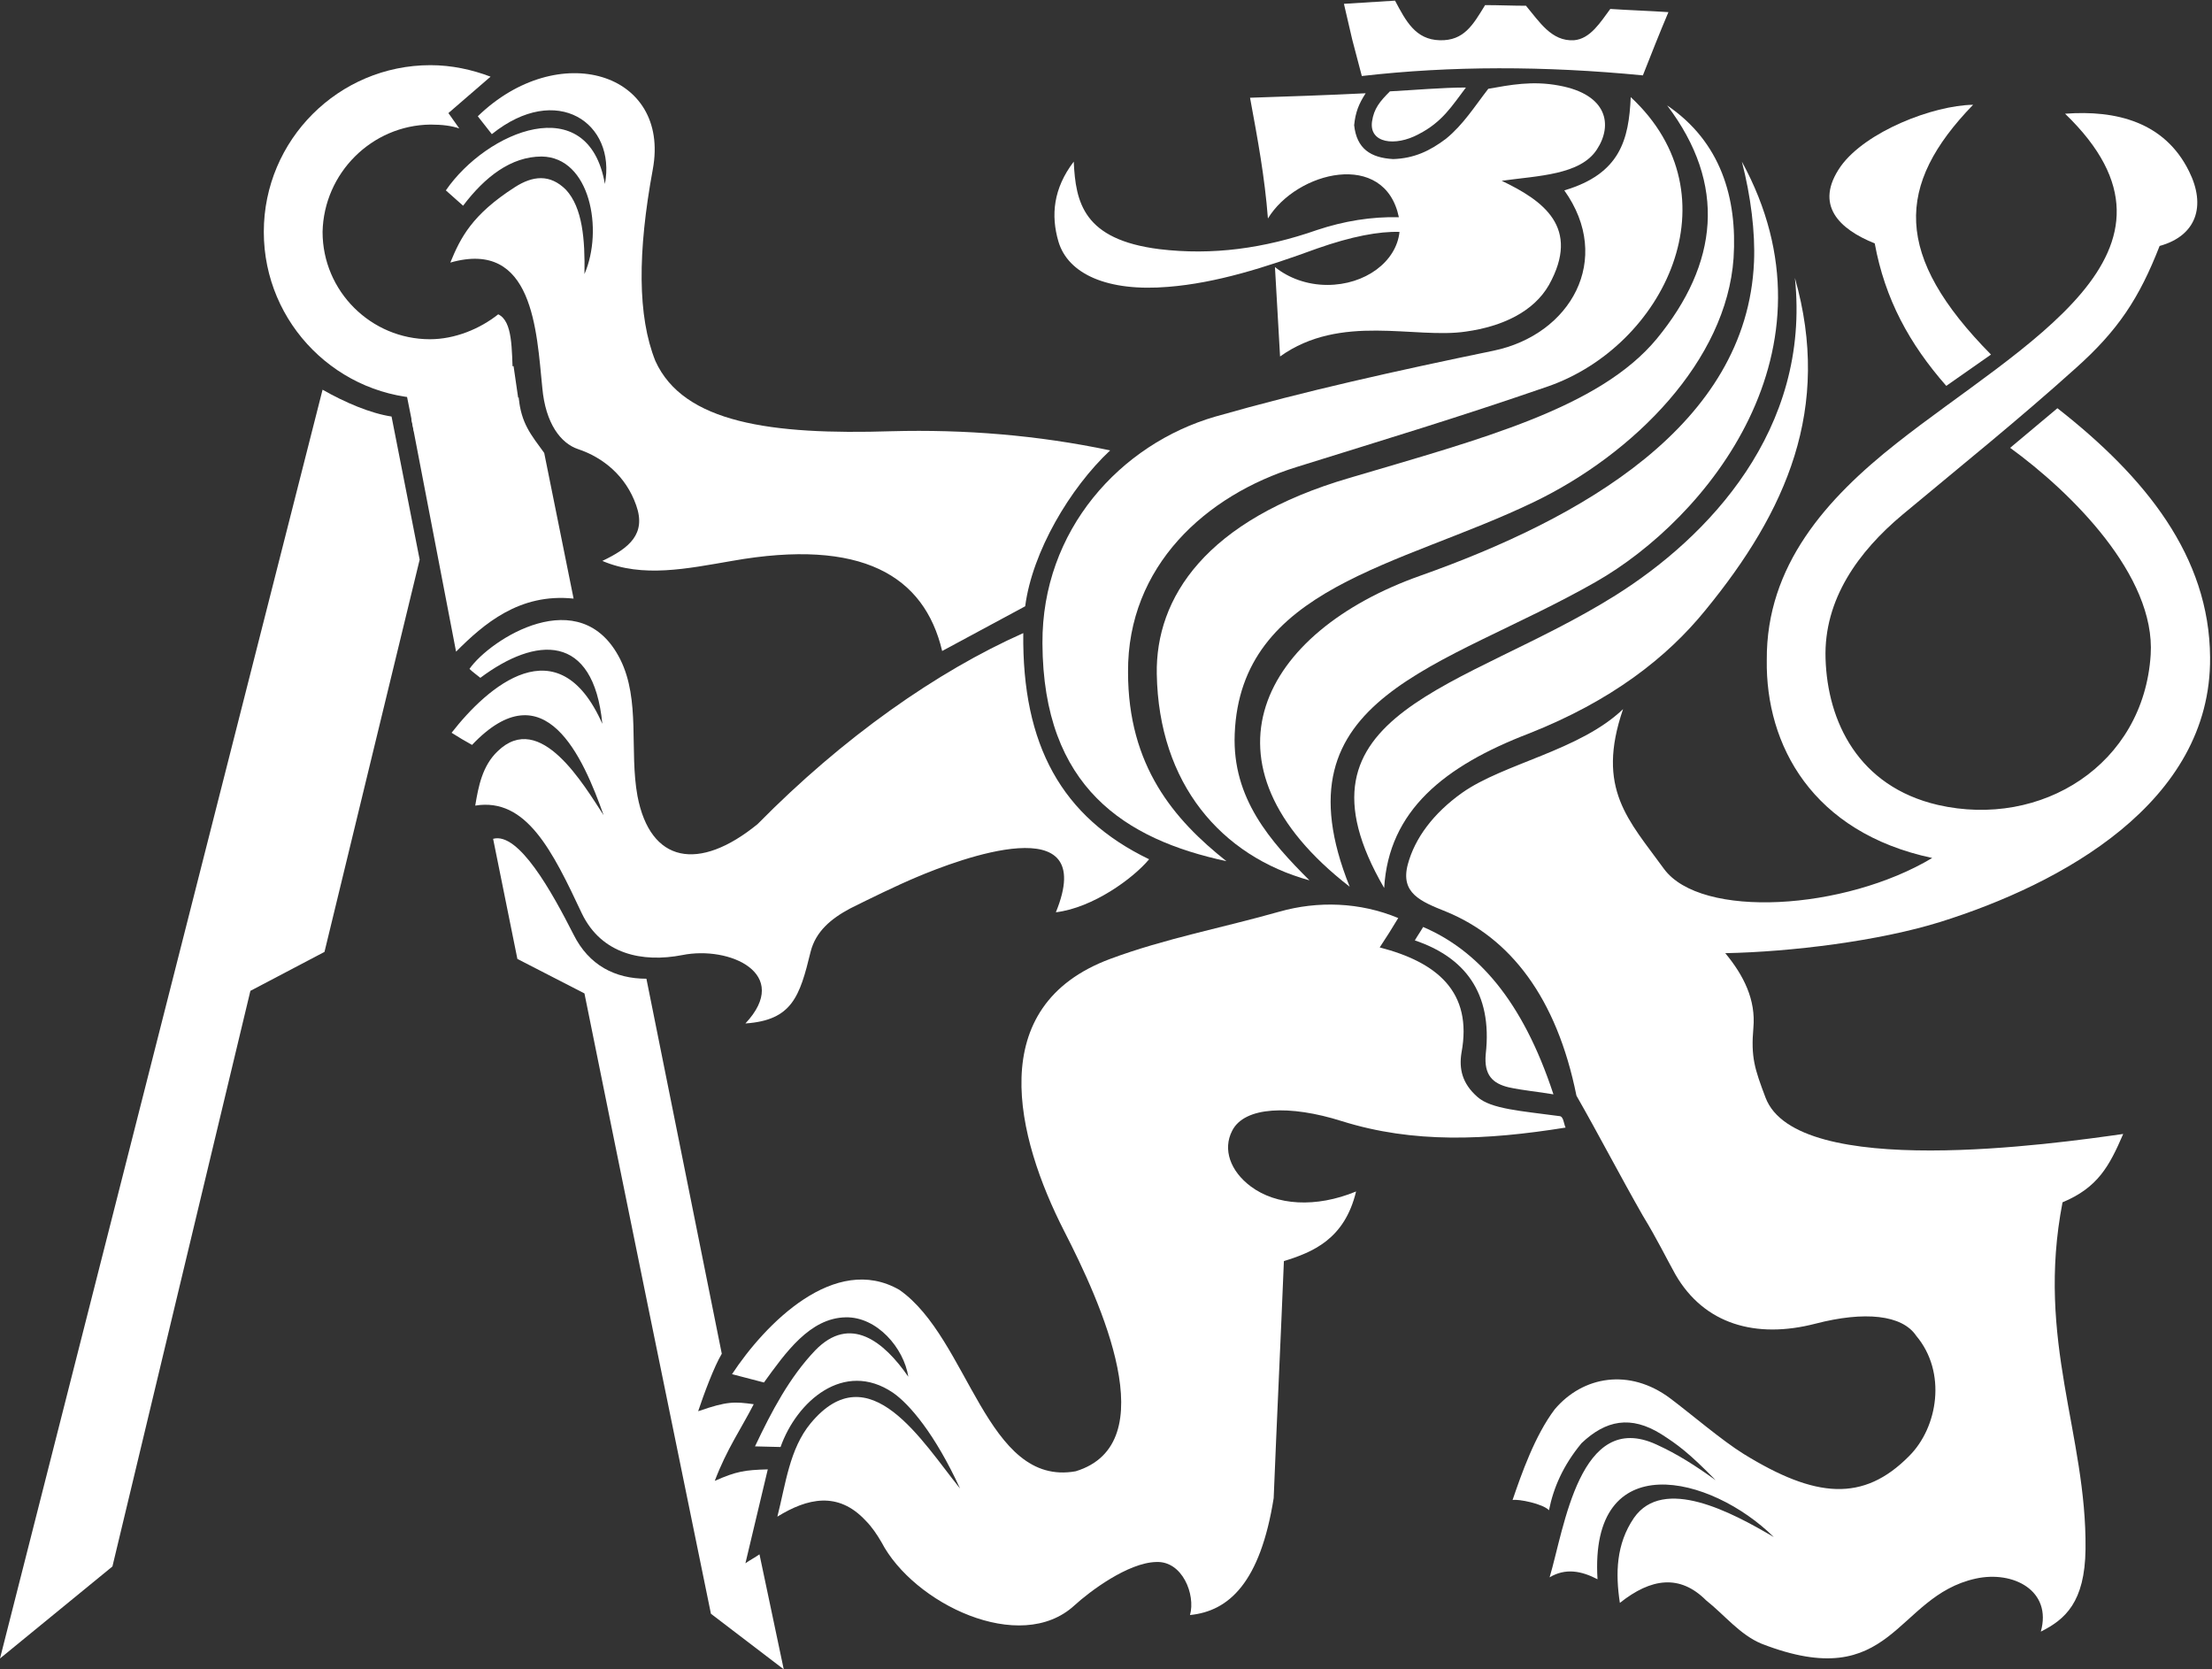
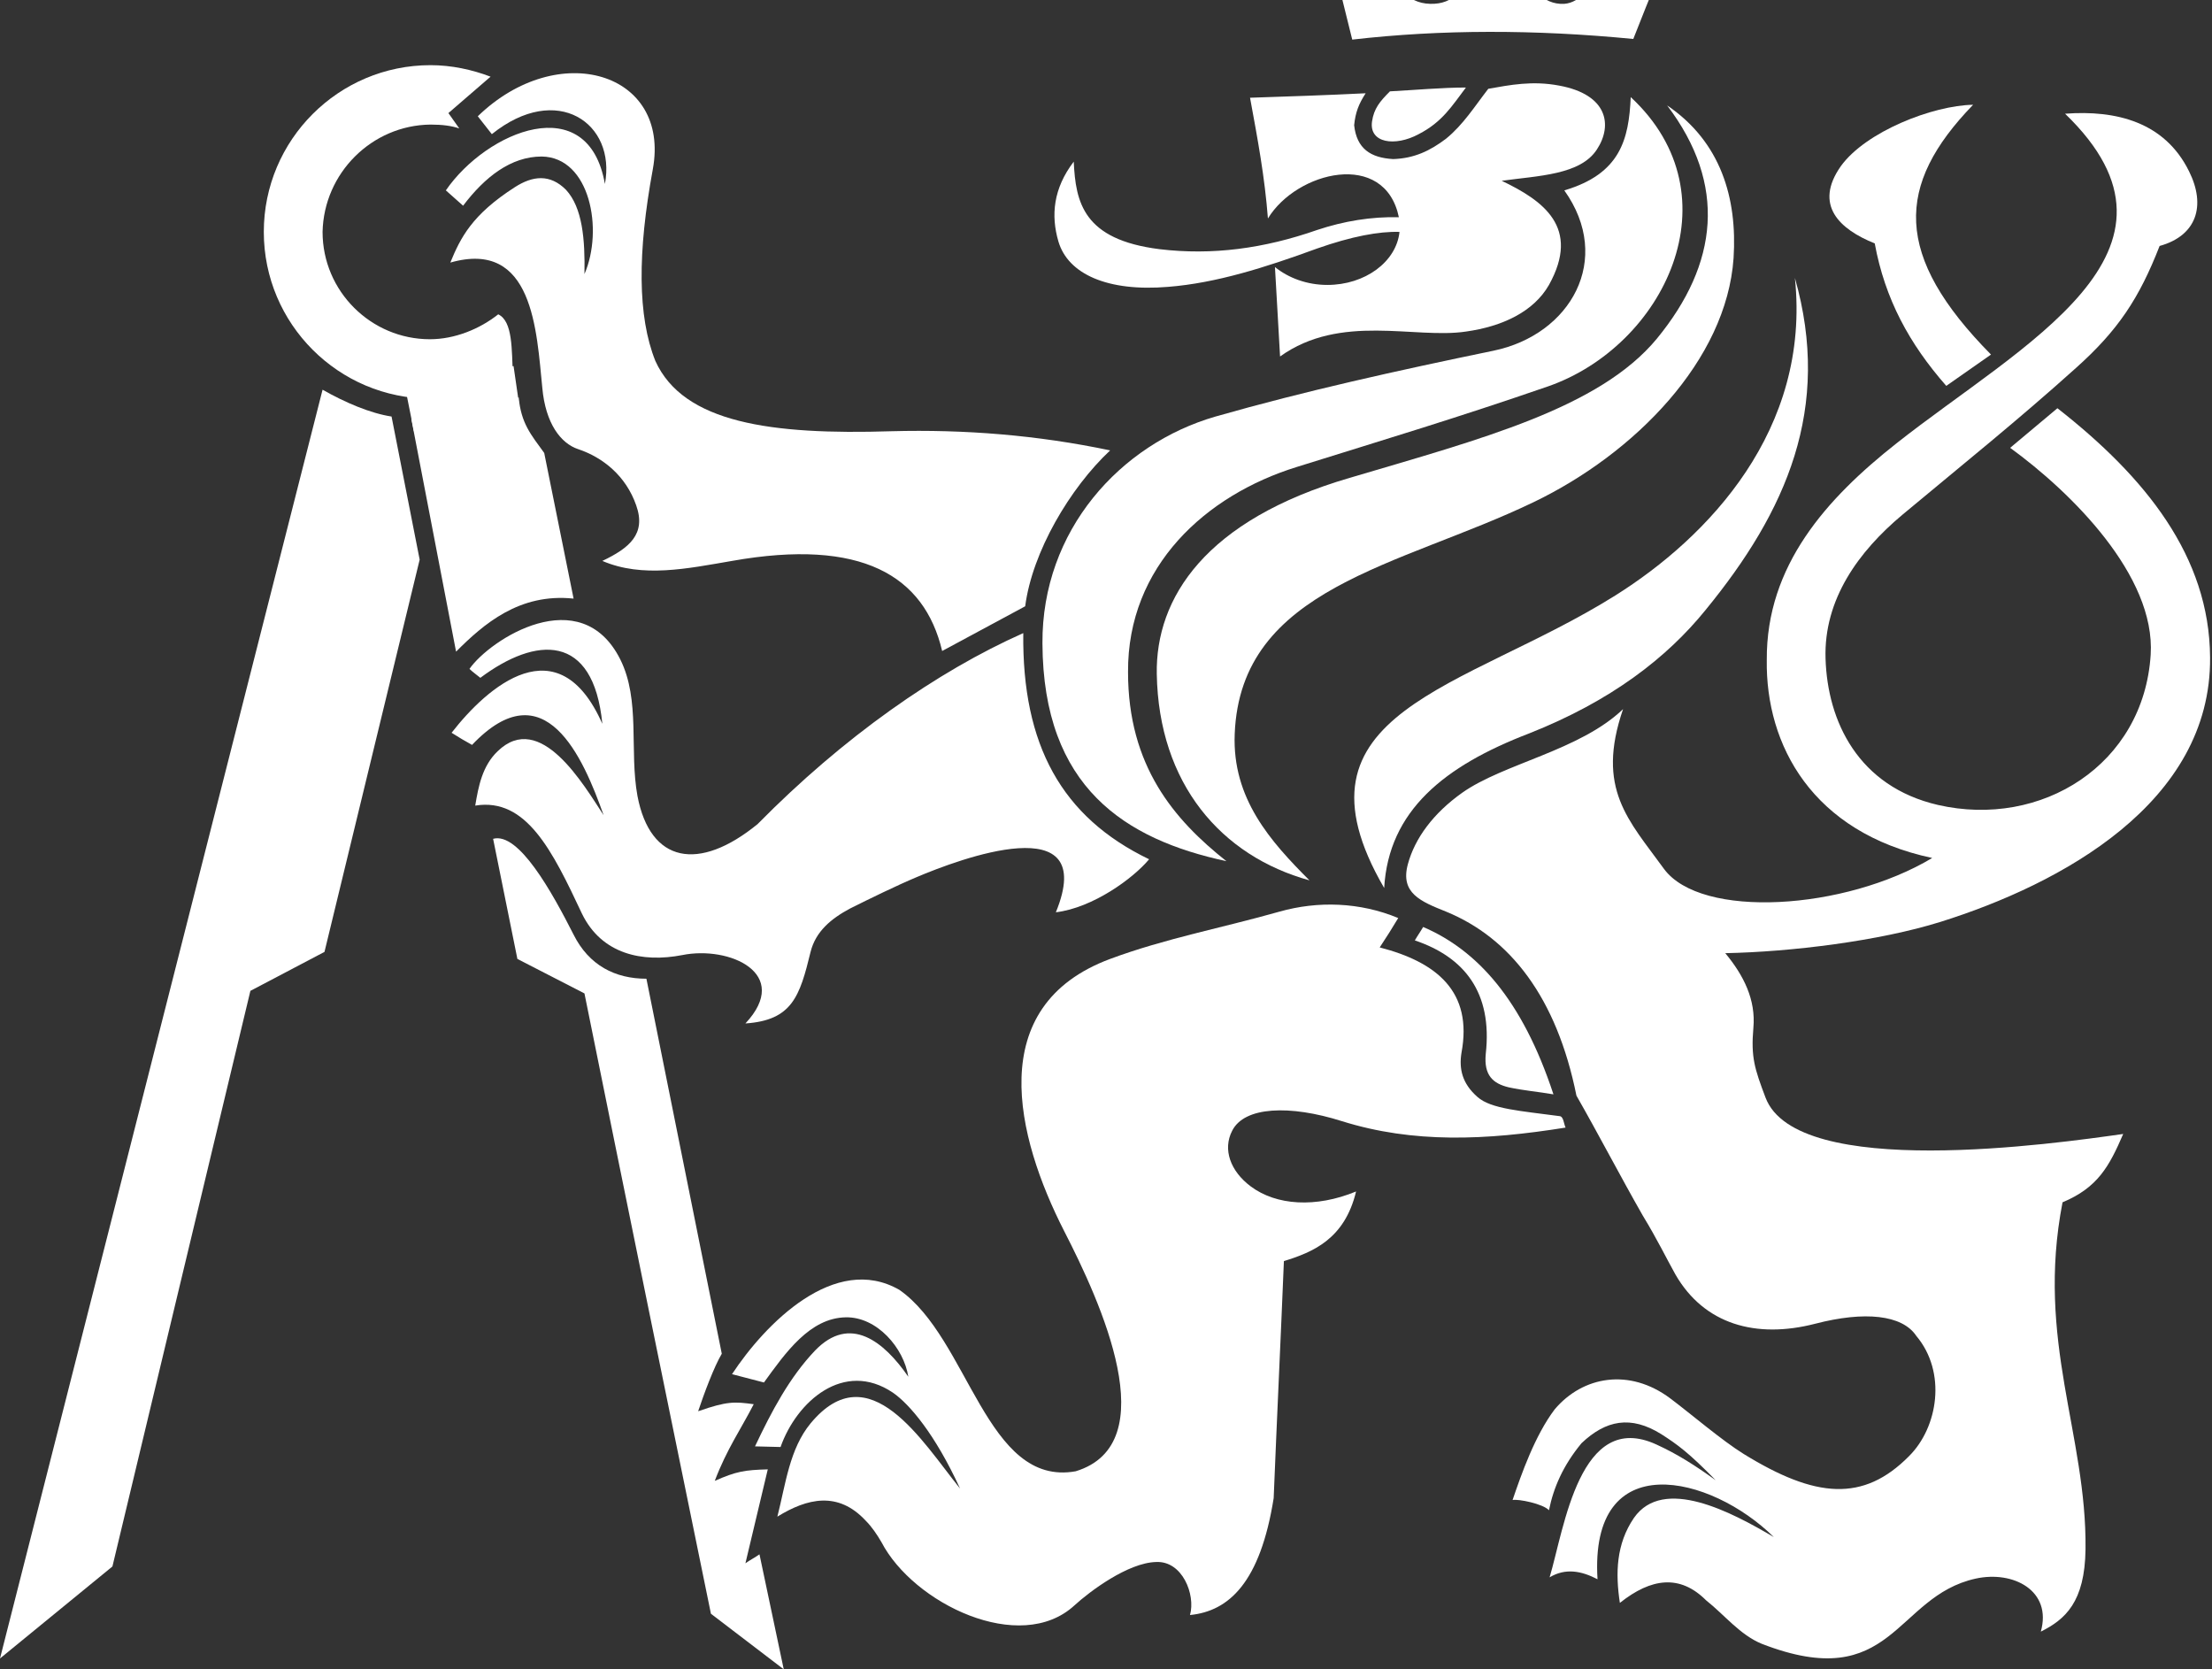
<svg xmlns="http://www.w3.org/2000/svg" version="1.1" id="Vrstva_1" x="0px" y="0px" width="346.3px" height="261.3px" viewBox="0 0 346.3 261.3" enable-background="new 0 0 346.3 261.3" xml:space="preserve">
  <rect x="0" y="0" width="346.3" height="261.3" fill="#333333" stroke="none" />
  <g>
    <path fill="#FFFFFF" d="M0,259.6l17.6-14.4l21.6-90.1l11.6-6.1l14.9-61.4l-4.4-22.4C58,64.7,54,63,50.5,61L0,259.6L0,259.6z" />
    <path fill="#FFFFFF" d="M75.2,106.1c-0.6-0.5-1.2-0.9-1.7-1.4c3.2-4.6,17.4-13.8,23.6-1.5c3.2,6.4,1.4,14.3,2.7,21.4   c2,10.5,9.6,11.9,18.8,4.4c13.4-13.6,28.1-23.9,41.6-29.9c-0.2,17.5,6,28.8,19.7,35.4c-2.5,3-8.8,7.6-14.6,8.3   c6.8-16.6-15.2-8.3-21.8-5.5c-3.1,1.3-7.4,3.4-10.4,4.9c-3,1.6-5.4,3.6-6.2,6.8c-1.7,7-2.9,10.7-10.2,11.2   c7.3-7.8-2.5-12.2-9.9-10.7c-6.2,1.2-12.6-0.1-15.7-6.5c-4.6-9.8-8.7-18.2-16.7-16.9c0.5-3,1.1-6.2,3.5-8.5   c6.7-6.5,13.5,5.3,16.6,10c-3.2-9-9.2-23-20.6-11c-1.1-0.6-2.1-1.2-3.2-1.9c5.6-7.2,16.7-17,23.6-1.4C92.9,99,83.9,99.6,75.2,106.1   L75.2,106.1z" />
    <path fill="#FFFFFF" d="M114.6,87.8c20.3-3.6,30.1,2.3,32.9,14.1c4.3-2.3,8.7-4.7,13-7c1.1-8.5,7-18.5,13.3-24.4   c-11.4-2.4-22.8-3.3-34.2-3c-18.9,0.6-32.6-1.3-37-11c-2.8-7-2.8-17-0.4-30c2.8-15.2-14.8-20.5-27.4-8.3l2.2,2.8   c10.2-8.2,19.5-1.7,17.7,7.8c-2.6-14.9-18.5-8.3-24.9,1c0.9,0.8,1.8,1.6,2.7,2.4c3.4-4.5,7.5-7.7,12.3-7.7   c7.6,0.1,9.7,11.5,6.7,18.4c0.1-5.4-0.3-10.4-2.9-13.2c-2.5-2.5-5.2-2.2-8-0.4c-6.7,4.3-8.5,7.9-10.1,11.8   c13-3.7,13.5,10.7,14.4,19.6c0.5,5.6,2.9,8.7,5.6,9.6c3.9,1.3,7.5,4.2,9.1,8.8c1.6,4.5-1.1,6.7-5.3,8.7   C100.6,90.5,107.6,89,114.6,87.8L114.6,87.8z" />
    <path fill="#FFFFFF" d="M281,43.5c5.8,20.4-1.3,36.5-14,52c-6,7.4-14.7,14.2-27.6,19.3c-13.3,5.1-22,12.1-22.7,24.2   c-16.1-27.7,12.6-31,36.2-45.8C267.4,84.1,283.5,67.3,281,43.5L281,43.5z" />
    <path fill="#FFFFFF" d="M260.5,136c-5.5-7.6-10.7-12.5-6.4-25c-6.8,6.5-18.7,8.5-25.2,13.1c-4.5,3.2-7.4,7.1-8.5,11.2   c-1.2,4.5,2,5.8,6,7.4c10,4.1,17.3,13.4,20.4,28.8c3.6,6.3,6.8,12.5,10.4,18.8c2.2,3.6,3.7,6.7,5.1,9.2c4.5,7.8,12.6,10.1,21.9,7.7   c7.7-2,13.6-1.4,15.8,1.9c4.8,5.7,3.4,14.3-1.1,18.8c-7.2,7.3-14.7,6.6-25.9-0.3c-3.4-2.1-8.3-6.3-11.5-8.7   c-6.4-4.8-13.7-3.5-18.1,1.7c-3.1,4.1-5.2,10.1-6.6,14.2c0.9-0.2,4.8,0.6,5.7,1.6c0.7-3.5,2.2-7,5.1-10.5c3.8-3.6,7.7-4.4,12.5-1.4   c2.5,1.6,4.3,2.9,8.5,7.2c-3.2-2.3-6-4.1-9.3-5.6c-12-5.5-14.4,13.1-16.7,20.8c2.5-1.5,5-1,7.5,0.3c-1.3-21,17.8-16.3,27.6-6.6   c-6.6-3.9-17.3-9.6-21.9-3c-2.8,4.1-2.9,8.7-2.2,13.3c4.9-3.9,9.4-4.5,13.5-0.4c2.9,2.3,5.3,5.4,8.7,6.8c20.6,8,20.8-7.4,33.5-10.2   c5.9-1.3,12,1.9,10.2,8.3c3.8-1.9,6.9-4.6,7-12.9c0.2-18-7.8-32.6-3.6-54.3c5.5-2.3,7.3-5.6,9.5-10.7c-10.6,1.5-51.1,7.3-56-5.7   c-1.7-4.5-2.3-6.3-1.9-10.9c0.4-4.4-1.5-8.2-4.4-11.7c10.3-0.2,24.1-1.9,33.7-4.9c18.8-5.9,42.4-18.6,42.2-41.4   c-0.1-15.8-10.1-28.2-23.9-39l-7.4,6.2c9.5,6.9,22.8,20,22,32.4c-1.1,17.2-17.1,27.2-33.3,23.5c-12.5-2.9-17.3-13.1-17.6-22.9   c-0.3-9.3,5.2-16.8,12-22.5c9.6-8,18.2-14.9,27.2-23c6.6-5.9,9.9-10.9,13.1-19.1c5.8-1.6,7.3-6.3,4.6-11.7   c-3.8-7.7-11.4-9.6-19.4-9c22.4,21.6-6.8,36.1-26.4,51.6c-10.9,8.6-20.4,19.1-20.3,33.9c-0.2,13.3,7.1,27,25.9,31   C288.8,142.5,266.3,143.9,260.5,136L260.5,136z" />
    <path fill="#FFFFFF" d="M311.7,55.5c-15.3-15.5-15-26.5-2.8-39.1c-6.3,0.1-16.8,4.2-20.7,9.6c-4.3,6.1-0.2,9.9,5.3,12.1   c1.6,8.7,5.4,15.7,11.2,22.3L311.7,55.5L311.7,55.5z" />
    <path fill="#FFFFFF" d="M219,34c-4.3-0.1-8.6,0.6-12.8,2c-8.3,2.9-16.4,4-24.7,3c-11.9-1.5-13.1-7.3-13.4-13.7   c-3.2,4.2-3.6,8.4-2.4,12.5c1.5,5.1,7.7,7.9,17.2,7.1c7.5-0.6,15.1-3,23.3-6c5.4-1.9,9.7-2.7,12.9-2.6c-0.5,4.7-5.4,8.3-11.3,8.3   c-3.2,0-6.1-1.1-8.2-2.8c0.2,3.2,0.6,10.7,0.8,14c9.5-6.8,21.1-2.7,29.1-3.9c5.7-0.8,10.6-3.1,13-7.3c5-9-0.9-13.2-7.4-16.3   c5.7-0.8,12.3-0.9,14.9-4.9c2.5-3.8,1.7-8.6-5.9-10c-4.2-0.8-7.7-0.1-11.1,0.5c-2.1,2.7-3.9,5.6-6.6,7.8c-2.5,1.9-5,3.1-8.3,3.2   c-3.5-0.2-5.7-1.6-6.1-5.3c0.2-2,0.7-3.3,1.8-5c-6,0.3-12.1,0.5-18.1,0.7c1.2,6.5,2.3,12.4,2.8,18.9C203,26.8,216.8,23.4,219,34   L219,34z" />
-     <path fill="#FFFFFF" d="M272.7,25.3c16.1,29.5-5.5,55.9-22.9,65.8c-24,13.7-50.5,17.8-38.5,47.7c-24.9-19.3-13.8-39.9,11.1-48.7   c25.1-8.9,51.1-23.5,52.2-49.1C274.8,36.4,274.1,30.7,272.7,25.3L272.7,25.3z" />
    <path fill="#FFFFFF" d="M259.4,53c9.6-11.7,11-24.1,1.6-36.5c8.4,5.7,11,14.5,10.4,23.9c-1.1,16-15.5,30.6-31.3,38.2   c-21,10.1-45.9,13.3-46.8,36.3c-0.4,10.1,5.6,16.8,11.7,22.9c-13.8-3.8-23.6-15.1-23.9-32.3c-0.2-11.9,7.6-24.1,30.2-30.7   C231.9,68.7,250.4,63.9,259.4,53L259.4,53z" />
    <path fill="#FFFFFF" d="M244.9,29.8c8.8-2.6,10.1-8,10.4-14.6c16.7,15.5,5.2,39-13,45.3c-14.5,5-24.9,8.1-39.3,12.6   c-14.2,4.4-26.5,15.5-26.4,32.1c0,14.7,7.2,23.1,15.4,29.6c-15.8-3.4-28.7-11.5-28.8-34.1c-0.1-17.7,12.2-31.2,27.1-35.5   c14-4,28.5-7.2,43.5-10.3C245.9,52.4,252.6,40.6,244.9,29.8L244.9,29.8z" />
    <path fill="#FFFFFF" d="M214.8,19c0.3-2,1.2-3.1,2.8-4.7c3.8-0.2,8.2-0.6,11.9-0.6c-2.2,2.9-3.7,5.4-7.4,7.3   C218.4,23,214.3,22.4,214.8,19L214.8,19z" />
    <path fill="#FFFFFF" d="M118.9,243.3c-0.7,0.5-1.5,0.9-2.2,1.4l3.5-14.7c0,0,0,0,0,0c-3.6,0.1-4.9,0.3-8.3,1.8   c1.9-5,4.1-8.1,6.1-12c-3-0.4-4.1-0.5-8.7,1.1c0.9-2.7,2.5-7,3.7-9l-11.8-58.7c-4.9,0-9-2.1-11.4-6.9c-3.4-6.7-8.6-16.1-12.6-15   l3.8,18.8l10.5,5.4c6.1,30.2,13.6,66.9,19.8,97.1l11.4,8.7L118.9,243.3L118.9,243.3z" />
    <path fill="#FFFFFF" d="M221.5,147.2c0.4-0.7,0.9-1.4,1.3-2.1c8.4,3.6,15.5,11.3,20.4,26.2c-2.3-0.4-4.7-0.6-7-1.1   c-2.5-0.6-3.9-1.9-3.6-5.2C233.7,155.3,229.2,149.8,221.5,147.2L221.5,147.2z" />
    <path fill="#FFFFFF" d="M216,148.3c1-1.5,2-3.1,2.9-4.6c-6-2.5-12.6-2.7-18.6-1c-8.8,2.5-17.9,4.2-26.5,7.4   c-19.9,7.4-14.7,27.9-7.2,42.6c5.7,11.1,15.9,33.3,1.8,37.6c-14,2.5-16.7-20.8-27.6-28.4c-10.1-5.8-21,5.3-26.2,13.2l5,1.3   c3.4-4.7,7.2-10.1,12.8-10.2c4.9-0.1,9.1,4.8,9.8,9.3c-3.8-5.5-9.1-9.8-14.6-4.1c-4,4.2-6.8,9.5-9.4,15l4,0.1   c2.5-7.1,9.9-13.7,17.6-8.5c2.6,1.8,6.6,6.5,10.5,15c-5.9-7.3-14.2-21.3-23.4-10.2c-3.3,4-3.9,9.5-5.2,14.6c4.7-2.9,9.5-4,13.8,0.6   c1,1,1.8,2.2,2.5,3.4c5,9.6,21.7,17.7,30.2,9.9c2.4-2.2,8.4-6.7,12.8-6.8c4.1-0.2,6.2,5.1,5.3,8.3c6.1-0.6,11-5.1,13.1-18.3   c0.5-12.4,1.1-24.8,1.6-37.1c4.5-1.4,9.5-3.4,11.3-10.9c-6.3,2.6-12.5,2.2-16.5-0.8c-3.2-2.4-4.4-5.8-2.9-8.7   c1.9-3.8,9-4.1,17.2-1.5c11.2,3.5,22.5,3,35,1c-0.3-0.6-0.3-1.8-1-1.8c-5.9-0.8-10.7-1.1-12.8-3c-2.4-2.1-2.9-4.4-2.5-6.9   C230.6,155.2,224.9,150.6,216,148.3L216,148.3z" />
    <path fill="#FFFFFF" d="M81.2,62.2c0.4,4.1,1.9,5.8,4,8.7l4.6,22.8c-8.5-0.9-14.1,4-18.4,8.3l-7-36.4   C69.8,65.9,76.4,64.7,81.2,62.2L81.2,62.2z" />
    <polygon fill="#FFFFFF" points="64.8,67.5 63.4,60.5 80.4,57.3 81.3,63.5 64.8,67.5  " />
-     <path fill="#FFFFFF" d="M211.7,6.2l1.5,5.7c13.9-1.6,28.6-1.6,44-0.1c1.3-3.3,2.6-6.6,4-9.9c-3-0.2-6.1-0.3-9.1-0.5   c-1.5,2-3.1,4.7-5.7,4.9c-3.5,0.2-5.4-2.9-7.5-5.4c-2.1,0-4.2-0.1-6.4-0.1c-1.9,3.1-3.3,5.6-7.1,5.5c-3.8-0.1-5.3-3-7-6.2l-8,0.5   L211.7,6.2L211.7,6.2z" />
+     <path fill="#FFFFFF" d="M211.7,6.2c13.9-1.6,28.6-1.6,44-0.1c1.3-3.3,2.6-6.6,4-9.9c-3-0.2-6.1-0.3-9.1-0.5   c-1.5,2-3.1,4.7-5.7,4.9c-3.5,0.2-5.4-2.9-7.5-5.4c-2.1,0-4.2-0.1-6.4-0.1c-1.9,3.1-3.3,5.6-7.1,5.5c-3.8-0.1-5.3-3-7-6.2l-8,0.5   L211.7,6.2L211.7,6.2z" />
    <path fill="#FFFFFF" d="M67.4,19.5c1.9,0,3.3,0.2,4.5,0.6l-1.7-2.4l6.6-5.7c-2.9-1.1-6.1-1.8-9.4-1.8c-14.4,0-26.1,11.7-26.1,26.1   c0,14.4,11.7,26.1,26.1,26.1c4.7,0,9.1-1.3,12.9-3.5c-0.2-4.2,0-8.6-2.3-9.7c-2.9,2.3-6.8,3.9-10.7,3.9c-9.2,0-16.8-7.5-16.8-16.8   C50.7,27.1,58.2,19.6,67.4,19.5L67.4,19.5z" />
  </g>
</svg>